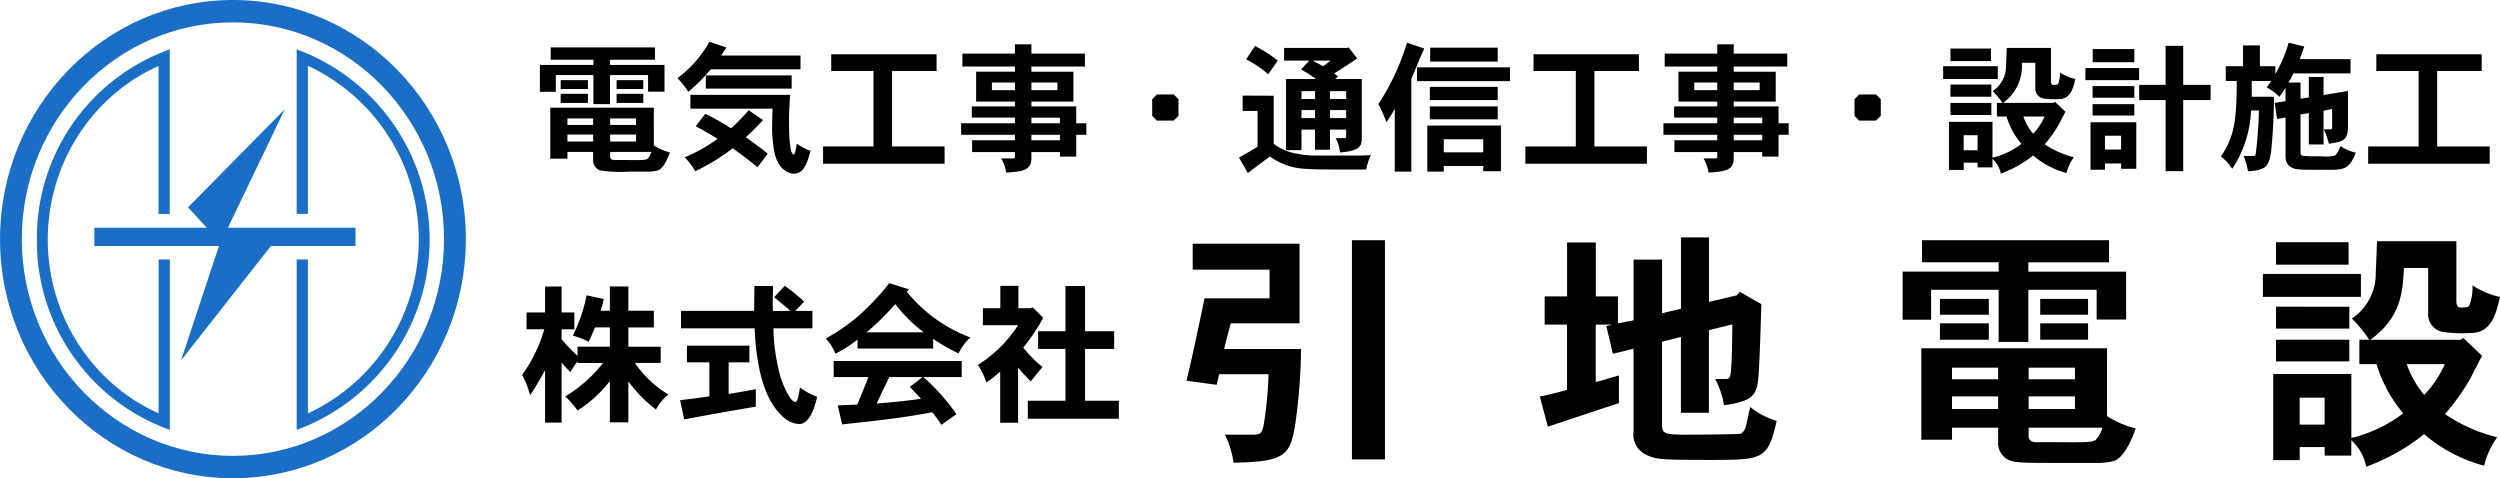
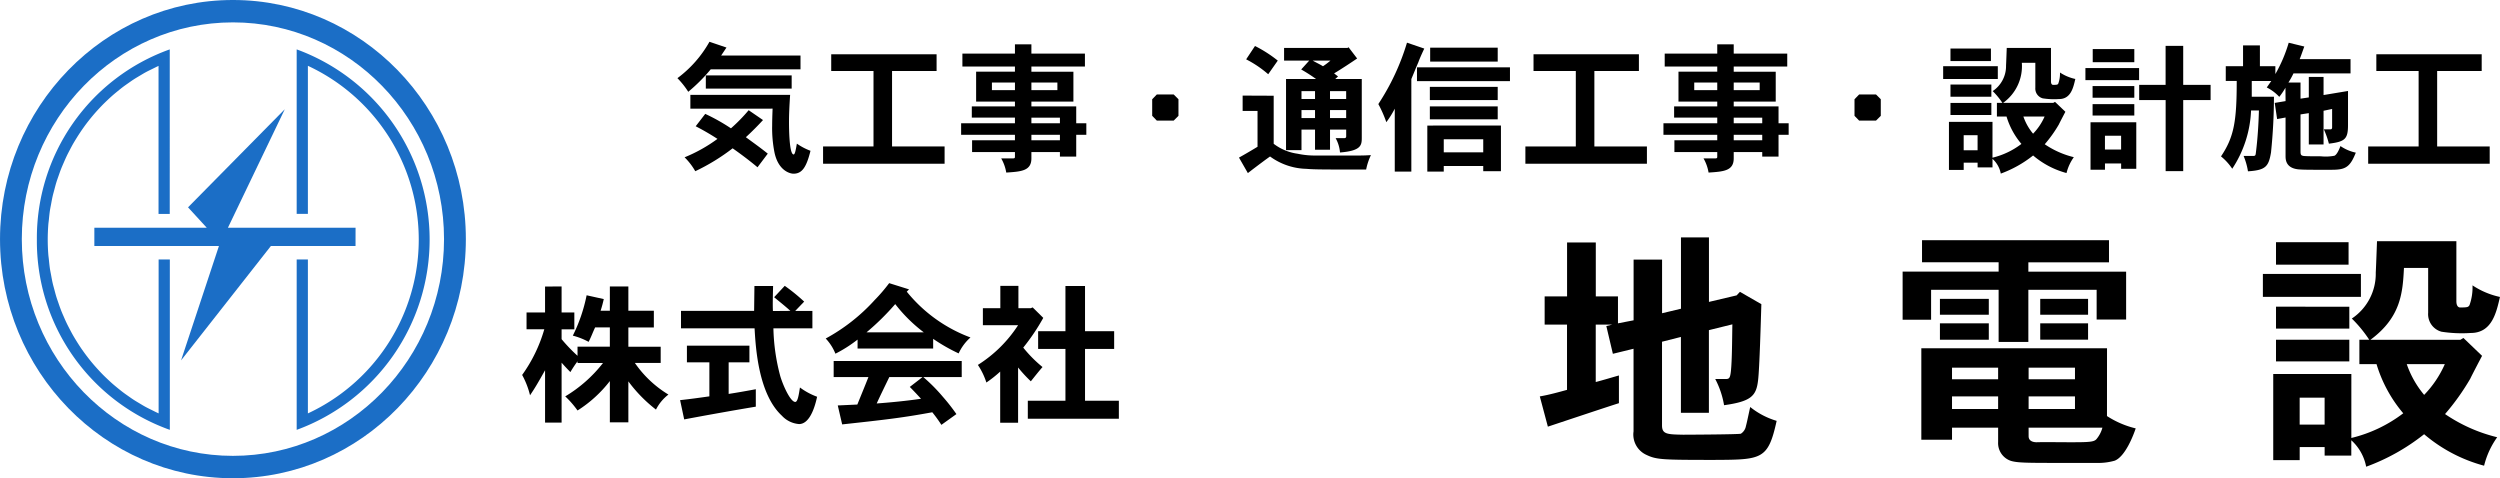
<svg xmlns="http://www.w3.org/2000/svg" width="276.918" height="52.974" viewBox="0 0 276.918 52.974">
  <g id="ヘッダーロゴ" transform="translate(-490 -46.311)">
    <g id="ロゴ" transform="translate(490 46.311)">
      <g id="グループ_11" data-name="グループ 11" transform="translate(0)">
        <g id="グループ_6" data-name="グループ 6">
          <g id="グループ_5" data-name="グループ 5">
            <path id="パス_67" data-name="パス 67" d="M301.218,442.285c-14.227,0-25.8-11.882-25.8-26.487s11.575-26.487,25.8-26.487,25.8,11.882,25.8,26.487S315.445,442.285,301.218,442.285Zm0-50.495c-12.9,0-23.386,10.77-23.386,24.008s10.491,24.007,23.386,24.007S324.6,429.036,324.6,415.8,314.113,391.79,301.218,391.79Z" transform="translate(-275.416 -389.311)" fill="#1b6ec6" />
          </g>
          <path id="パス_68" data-name="パス 68" d="M321.657,422.48h-14.14l6.3-13.128L303.1,420.217l2.077,2.263H292.723V424.5h13.8l-4.195,12.668,9.949-12.668h9.376Z" transform="translate(-282.272 -397.251)" fill="#1b6ec6" />
          <path id="パス_69" data-name="パス 69" d="M284.385,427.944c.036-.347.071-.695.124-1.036C284.456,427.25,284.421,427.6,284.385,427.944Z" transform="translate(-278.969 -403.59)" fill="none" />
          <path id="パス_70" data-name="パス 70" d="M292.427,409.751q.266-.306.545-.6Q292.694,409.446,292.427,409.751Z" transform="translate(-282.155 -396.848)" fill="none" />
          <path id="パス_71" data-name="パス 71" d="M290.87,411.657c.162-.217.328-.431.5-.641C291.2,411.226,291.032,411.44,290.87,411.657Z" transform="translate(-281.538 -397.557)" fill="none" />
          <path id="パス_72" data-name="パス 72" d="M297.876,404.8c.223-.164.453-.32.684-.476C298.329,404.48,298.1,404.636,297.876,404.8Z" transform="translate(-284.314 -395.258)" fill="none" />
          <path id="パス_73" data-name="パス 73" d="M286.439,444.177c-.1-.257-.2-.519-.29-.78C286.243,443.658,286.336,443.921,286.439,444.177Z" transform="translate(-279.668 -409.857)" fill="none" />
          <path id="パス_74" data-name="パス 74" d="M295.938,406.316c.208-.178.422-.349.636-.519C296.359,405.967,296.146,406.138,295.938,406.316Z" transform="translate(-283.546 -395.575)" fill="none" />
          <path id="パス_75" data-name="パス 75" d="M284.18,431.086c0-.536.023-1.068.064-1.594C284.2,430.018,284.18,430.549,284.18,431.086Z" transform="translate(-278.888 -404.564)" fill="none" />
          <path id="パス_76" data-name="パス 76" d="M294.119,407.969c.193-.191.391-.377.591-.561C294.51,407.592,294.312,407.778,294.119,407.969Z" transform="translate(-282.825 -396.187)" fill="none" />
          <path id="パス_77" data-name="パス 77" d="M292.964,454.708q-.259-.275-.508-.559Q292.705,454.433,292.964,454.708Z" transform="translate(-282.166 -413.945)" fill="none" />
          <path id="パス_78" data-name="パス 78" d="M291.365,452.821q-.241-.3-.471-.6C291.047,452.422,291.2,452.623,291.365,452.821Z" transform="translate(-281.548 -413.21)" fill="none" />
          <path id="パス_79" data-name="パス 79" d="M284.784,425.3c.058-.306.113-.613.185-.914C284.9,424.687,284.842,424.994,284.784,425.3Z" transform="translate(-279.127 -402.633)" fill="none" />
          <path id="パス_80" data-name="パス 80" d="M289.455,413.677c.146-.229.3-.456.451-.679Q289.673,413.332,289.455,413.677Z" transform="translate(-280.978 -398.31)" fill="none" />
          <path id="パス_81" data-name="パス 81" d="M285.372,422.784c.077-.284.153-.568.242-.847C285.525,422.216,285.449,422.5,285.372,422.784Z" transform="translate(-279.36 -401.704)" fill="none" />
          <path id="パス_82" data-name="パス 82" d="M288.592,448.7c-.134-.227-.261-.459-.386-.691C288.332,448.245,288.458,448.477,288.592,448.7Z" transform="translate(-280.483 -411.612)" fill="none" />
          <path id="パス_83" data-name="パス 83" d="M286.141,420.364c.1-.268.191-.536.3-.8C286.332,419.828,286.237,420.1,286.141,420.364Z" transform="translate(-279.665 -400.804)" fill="none" />
-           <path id="パス_84" data-name="パス 84" d="M289.9,450.817c-.148-.213-.29-.429-.43-.647C289.615,450.389,289.757,450.6,289.9,450.817Z" transform="translate(-280.986 -412.432)" fill="none" />
          <path id="パス_85" data-name="パス 85" d="M288.19,415.806c.13-.241.262-.482.4-.718C288.452,415.324,288.32,415.564,288.19,415.806Z" transform="translate(-280.477 -399.103)" fill="none" />
          <path id="パス_86" data-name="パス 86" d="M287.083,418.036c.114-.254.227-.508.35-.756C287.31,417.529,287.2,417.782,287.083,418.036Z" transform="translate(-280.038 -399.936)" fill="none" />
          <path id="パス_87" data-name="パス 87" d="M302.081,402.207c.26-.138.527-.263.793-.39C302.608,401.945,302.341,402.07,302.081,402.207Z" transform="translate(-285.979 -394.266)" fill="none" />
          <path id="パス_88" data-name="パス 88" d="M285.616,441.774c-.088-.275-.162-.555-.239-.835C285.453,441.219,285.527,441.5,285.616,441.774Z" transform="translate(-279.362 -408.922)" fill="none" />
          <path id="パス_89" data-name="パス 89" d="M284.509,436.676c-.053-.341-.088-.687-.124-1.033C284.421,435.989,284.456,436.336,284.509,436.676Z" transform="translate(-278.969 -406.907)" fill="none" />
          <path id="パス_90" data-name="パス 90" d="M300.6,460.948c-.212-.122-.426-.243-.633-.373C300.176,460.7,300.389,460.826,300.6,460.948Z" transform="translate(-285.142 -416.172)" fill="none" />
          <path id="パス_91" data-name="パス 91" d="M302.785,462.144c-.221-.106-.444-.209-.661-.324C302.341,461.935,302.564,462.038,302.785,462.144Z" transform="translate(-285.996 -416.665)" fill="none" />
          <path id="パス_92" data-name="パス 92" d="M304.458,462.946v-.007c-.027-.012-.056-.021-.084-.033C304.4,462.919,304.43,462.934,304.458,462.946Z" transform="translate(-286.888 -417.095)" fill="none" />
          <path id="パス_93" data-name="パス 93" d="M284.969,439.28c-.071-.3-.126-.6-.183-.906C284.843,438.677,284.9,438.982,284.969,439.28Z" transform="translate(-279.128 -407.947)" fill="none" />
          <path id="パス_94" data-name="パス 94" d="M296.549,458.1c-.193-.153-.386-.307-.574-.468C296.163,457.8,296.356,457.951,296.549,458.1Z" transform="translate(-283.56 -415.272)" fill="none" />
          <path id="パス_95" data-name="パス 95" d="M284.244,433.725c-.041-.526-.064-1.057-.064-1.594C284.18,432.668,284.2,433.2,284.244,433.725Z" transform="translate(-278.888 -405.566)" fill="none" />
          <path id="パス_96" data-name="パス 96" d="M287.435,446.489c-.12-.242-.23-.488-.34-.734C287.2,446,287.315,446.248,287.435,446.489Z" transform="translate(-280.043 -410.753)" fill="none" />
          <path id="パス_97" data-name="パス 97" d="M299.927,403.428c.24-.151.487-.291.733-.432C300.414,403.137,300.167,403.277,299.927,403.428Z" transform="translate(-285.126 -394.732)" fill="none" />
          <path id="パス_98" data-name="パス 98" d="M294.694,456.471c-.183-.168-.365-.339-.542-.514C294.33,456.133,294.511,456.3,294.694,456.471Z" transform="translate(-282.838 -414.633)" fill="none" />
          <path id="パス_99" data-name="パス 99" d="M304.442,401.288l-.006,0c-.035.015-.068.033-.1.049.036-.016.073-.028.109-.043Z" transform="translate(-286.872 -394.056)" fill="none" />
          <path id="パス_100" data-name="パス 100" d="M298.521,459.6c-.2-.139-.407-.277-.605-.422C298.114,459.324,298.318,459.461,298.521,459.6Z" transform="translate(-284.329 -415.618)" fill="none" />
          <path id="パス_101" data-name="パス 101" d="M286,442.971c-.077-.216-.158-.431-.228-.65C285.842,442.54,285.922,442.755,286,442.971Z" transform="translate(-279.519 -409.45)" fill="#1b6ec6" />
          <path id="パス_102" data-name="パス 102" d="M297.524,458.874c-.2-.15-.4-.306-.6-.463C297.123,458.568,297.32,458.724,297.524,458.874Z" transform="translate(-283.937 -415.315)" fill="#1b6ec6" />
          <path id="パス_103" data-name="パス 103" d="M285.263,440.517c-.059-.214-.122-.426-.174-.643C285.141,440.091,285.2,440.3,285.263,440.517Z" transform="translate(-279.248 -408.52)" fill="#1b6ec6" />
          <path id="パス_104" data-name="パス 104" d="M299.552,460.3c-.216-.135-.424-.28-.634-.422C299.128,460.018,299.336,460.163,299.552,460.3Z" transform="translate(-284.726 -415.895)" fill="#1b6ec6" />
          <path id="パス_105" data-name="パス 105" d="M301.685,461.572c-.227-.12-.447-.251-.668-.379C301.239,461.321,301.458,461.452,301.685,461.572Z" transform="translate(-285.558 -416.417)" fill="#1b6ec6" />
          <path id="パス_106" data-name="パス 106" d="M303.916,462.689c-.237-.1-.466-.219-.7-.332C303.45,462.469,303.679,462.585,303.916,462.689Z" transform="translate(-286.43 -416.878)" fill="#1b6ec6" />
          <path id="パス_107" data-name="パス 107" d="M295.609,457.308c-.19-.162-.374-.33-.559-.5C295.234,456.978,295.418,457.146,295.609,457.308Z" transform="translate(-283.194 -414.957)" fill="#1b6ec6" />
          <path id="パス_108" data-name="パス 108" d="M293.813,455.608c-.176-.174-.347-.352-.516-.533C293.467,455.255,293.638,455.434,293.813,455.608Z" transform="translate(-282.5 -414.298)" fill="#1b6ec6" />
          <path id="パス_109" data-name="パス 109" d="M290.614,451.831c-.146-.194-.288-.39-.427-.589C290.326,451.441,290.468,451.637,290.614,451.831Z" transform="translate(-281.268 -412.84)" fill="#1b6ec6" />
          <path id="パス_110" data-name="パス 110" d="M289.226,449.769c-.129-.2-.257-.4-.38-.611C288.969,449.365,289.1,449.567,289.226,449.769Z" transform="translate(-280.736 -412.048)" fill="#1b6ec6" />
          <path id="パス_111" data-name="パス 111" d="M292.146,453.78q-.241-.277-.472-.562Q291.9,453.5,292.146,453.78Z" transform="translate(-281.857 -413.592)" fill="#1b6ec6" />
          <path id="パス_112" data-name="パス 112" d="M287.989,447.6c-.113-.208-.226-.417-.331-.629C287.763,447.184,287.876,447.392,287.989,447.6Z" transform="translate(-280.266 -411.217)" fill="#1b6ec6" />
          <path id="パス_113" data-name="パス 113" d="M286.911,445.333c-.1-.214-.193-.426-.281-.644C286.718,444.906,286.815,445.119,286.911,445.333Z" transform="translate(-279.858 -410.35)" fill="#1b6ec6" />
          <path id="パス_114" data-name="パス 114" d="M291.7,410.671q.216-.266.441-.525Q291.912,410.405,291.7,410.671Z" transform="translate(-281.865 -397.227)" fill="#1b6ec6" />
          <path id="パス_115" data-name="パス 115" d="M295.1,407.11c.167-.153.335-.306.507-.454C295.433,406.8,295.265,406.957,295.1,407.11Z" transform="translate(-283.213 -395.902)" fill="#1b6ec6" />
          <path id="パス_116" data-name="パス 116" d="M293.33,408.828c.156-.166.315-.33.476-.491C293.645,408.5,293.487,408.662,293.33,408.828Z" transform="translate(-282.513 -396.54)" fill="#1b6ec6" />
          <path id="パス_117" data-name="パス 117" d="M299.008,404.082c.184-.124.367-.251.555-.37C299.375,403.83,299.192,403.957,299.008,404.082Z" transform="translate(-284.762 -395.016)" fill="#1b6ec6" />
          <path id="パス_118" data-name="パス 118" d="M296.992,405.526c.177-.139.353-.28.534-.414C297.345,405.246,297.169,405.386,296.992,405.526Z" transform="translate(-283.963 -395.571)" fill="#1b6ec6" />
          <path id="パス_119" data-name="パス 119" d="M282.18,419.442a22.182,22.182,0,0,0,14.728,21.072V421.638h-1.242v17.053c-.028-.012-.055-.028-.084-.041-.237-.107-.466-.227-.7-.343s-.444-.217-.661-.335-.447-.259-.668-.391-.426-.252-.634-.386-.424-.289-.634-.436-.407-.285-.605-.436-.4-.316-.6-.479-.386-.318-.574-.484-.374-.341-.559-.516-.365-.35-.542-.532-.347-.364-.516-.551-.342-.382-.508-.578-.318-.384-.472-.581-.318-.413-.471-.625-.288-.4-.427-.608-.29-.443-.43-.669c-.129-.208-.257-.418-.38-.632-.134-.235-.261-.474-.386-.715-.113-.215-.226-.431-.331-.65-.12-.25-.23-.5-.34-.759-.1-.221-.193-.441-.281-.665-.1-.265-.2-.536-.29-.806-.077-.223-.158-.445-.228-.672-.088-.284-.162-.574-.238-.862-.059-.222-.122-.441-.174-.665-.071-.308-.126-.623-.183-.936-.039-.212-.085-.422-.118-.637-.053-.352-.088-.71-.124-1.068-.018-.182-.046-.361-.06-.545-.041-.544-.064-1.092-.064-1.647s.023-1.1.064-1.647c.013-.182.041-.361.06-.542.036-.359.071-.718.124-1.071.033-.212.078-.42.117-.629.058-.316.113-.634.185-.945.051-.22.113-.435.17-.653.077-.293.153-.587.242-.876.068-.222.147-.438.222-.655.1-.277.191-.554.3-.824.086-.218.179-.431.272-.645.114-.263.227-.524.35-.781.1-.212.21-.418.318-.626.13-.25.262-.5.4-.742.117-.2.239-.4.362-.6.146-.237.3-.472.451-.7.131-.195.266-.386.4-.575.162-.224.328-.445.5-.662q.216-.275.441-.543c.178-.211.36-.418.545-.622.157-.172.315-.341.476-.507.193-.2.391-.39.591-.58.167-.159.335-.316.507-.469.208-.184.421-.361.636-.536.177-.144.353-.289.534-.428.223-.17.454-.331.684-.492.184-.129.367-.26.555-.382.24-.156.487-.3.733-.447.189-.112.375-.227.568-.333.26-.142.527-.271.793-.4.189-.092.375-.191.567-.278.034-.016.068-.035.1-.051l.006,0v16.4h1.242V398.37A22.181,22.181,0,0,0,282.18,419.442Z" transform="translate(-278.096 -392.9)" fill="#1b6ec6" />
          <path id="パス_120" data-name="パス 120" d="M284.709,437.97c-.039-.205-.085-.408-.118-.616C284.624,437.562,284.67,437.765,284.709,437.97Z" transform="translate(-279.051 -407.564)" fill="#1b6ec6" />
          <path id="パス_121" data-name="パス 121" d="M301.141,402.785c.189-.108.376-.22.568-.322C301.516,402.565,301.33,402.677,301.141,402.785Z" transform="translate(-285.607 -394.521)" fill="#1b6ec6" />
          <path id="パス_122" data-name="パス 122" d="M303.394,401.642c.189-.089.375-.185.567-.269C303.769,401.457,303.583,401.552,303.394,401.642Z" transform="translate(-286.5 -394.089)" fill="#1b6ec6" />
          <path id="パス_123" data-name="パス 123" d="M284.591,426.509c.033-.205.078-.406.116-.609C284.669,426.1,284.624,426.3,284.591,426.509Z" transform="translate(-279.051 -403.212)" fill="#1b6ec6" />
          <path id="パス_124" data-name="パス 124" d="M284.286,429.148c.013-.176.041-.349.06-.524C284.327,428.8,284.3,428.972,284.286,429.148Z" transform="translate(-278.93 -404.248)" fill="#1b6ec6" />
          <path id="パス_125" data-name="パス 125" d="M285.09,423.972c.05-.213.113-.422.17-.632C285.2,423.551,285.141,423.758,285.09,423.972Z" transform="translate(-279.248 -402.239)" fill="#1b6ec6" />
          <path id="パス_126" data-name="パス 126" d="M284.346,435.3c-.018-.176-.046-.35-.06-.527C284.3,434.947,284.328,435.121,284.346,435.3Z" transform="translate(-278.93 -406.583)" fill="#1b6ec6" />
          <path id="パス_127" data-name="パス 127" d="M285.773,421.521c.068-.214.147-.423.222-.634C285.92,421.1,285.841,421.307,285.773,421.521Z" transform="translate(-279.519 -401.307)" fill="#1b6ec6" />
          <path id="パス_128" data-name="パス 128" d="M290.2,412.633c.131-.188.266-.373.4-.556C290.468,412.26,290.333,412.445,290.2,412.633Z" transform="translate(-281.274 -397.961)" fill="#1b6ec6" />
          <path id="パス_129" data-name="パス 129" d="M287.663,416.883c.1-.2.21-.4.318-.606C287.873,416.478,287.764,416.678,287.663,416.883Z" transform="translate(-280.268 -399.556)" fill="#1b6ec6" />
          <path id="パス_130" data-name="パス 130" d="M288.856,414.706c.116-.2.238-.39.362-.583C289.094,414.316,288.972,414.509,288.856,414.706Z" transform="translate(-280.74 -398.738)" fill="#1b6ec6" />
          <path id="パス_131" data-name="パス 131" d="M286.633,419.156c.085-.211.179-.417.272-.624C286.812,418.74,286.719,418.946,286.633,419.156Z" transform="translate(-279.86 -400.413)" fill="#1b6ec6" />
          <path id="パス_132" data-name="パス 132" d="M329.837,398.37v18.222h1.242v-16.4l.006,0a21.23,21.23,0,0,1-.006,38.5V421.638h-1.242v18.876a22.439,22.439,0,0,0,0-42.144Z" transform="translate(-296.975 -392.9)" fill="#1b6ec6" />
        </g>
        <g id="グループ_10" data-name="グループ 10" transform="translate(57.837 4.628)">
          <g id="グループ_7" data-name="グループ 7" transform="translate(1.966 0)">
-             <path id="パス_133" data-name="パス 133" d="M430.485,394.76v1.369h-4.98v.575h6.038v2.958h-1.821v-1.836h-4.217v3.221h-1.836v-3.221H419.5v1.851H417.74V396.7h5.929v-.575h-4.731V394.76Zm-.124,10.862a5.71,5.71,0,0,0,1.774.763c-.14.42-.638,1.728-1.292,1.992a3.65,3.65,0,0,1-1.105.14h-2.023a15.377,15.377,0,0,1-3.284-.124,1.156,1.156,0,0,1-.794-1.168v-.886H420.79v.747h-1.9v-5.65h11.469Zm-7.3-7.236v.98h-3.019v-.98Zm0,1.509v1.012h-3.019V399.9Zm-2.272,2.739v.716h2.848v-.716Zm0,1.774v.778h2.848v-.778Zm4.731-1.774v.716h2.864v-.716Zm0,1.774v.778h2.864v-.778Zm0,2.459c0,.357.389.374.5.374.3-.016,1.743,0,2.07,0,1.152,0,1.463-.016,1.619-.187a1.816,1.816,0,0,0,.373-.716h-4.56Zm3.673-8.481v.98h-2.957v-.98Zm0,1.509v1.012h-2.957V399.9Z" transform="translate(-417.74 -394.137)" />
            <path id="パス_134" data-name="パス 134" d="M448.4,394.366l-.592.887H456.6v1.525h-9.944a18.8,18.8,0,0,1-2.49,2.49,9.078,9.078,0,0,0-1.2-1.51,12.8,12.8,0,0,0,3.549-4.031Zm4.046,8.031c-.514.56-1.245,1.307-1.9,1.9.778.576,1.618,1.167,2.427,1.821l-1.136,1.51c-.872-.732-1.868-1.478-2.755-2.1a22.61,22.61,0,0,1-4.139,2.537,7.028,7.028,0,0,0-1.183-1.541,16.951,16.951,0,0,0,3.642-2.039,27.89,27.89,0,0,0-2.412-1.4l1.058-1.37a21.289,21.289,0,0,1,2.848,1.6,18.483,18.483,0,0,0,1.961-2.008Zm-8.046-1.261v-1.525h11.05c-.094,1.4-.124,2.3-.124,2.972s.016,3.626.513,3.626c.156,0,.249-.575.358-1.2a6.671,6.671,0,0,0,1.51.794c-.452,1.821-.934,2.537-1.883,2.537-.389,0-1.665-.327-2.1-2.319a13.768,13.768,0,0,1-.264-2.988c0-.467.016-1.059.047-1.9Zm11.221-3.688v1.463h-9.509v-1.463Z" transform="translate(-427.733 -393.728)" />
            <path id="パス_135" data-name="パス 135" d="M482.258,396.022v1.852h-4.933v8.357h5.82v1.914H469.684v-1.914h5.587v-8.357h-4.684v-1.852Z" transform="translate(-438.318 -394.637)" />
            <path id="パス_136" data-name="パス 136" d="M502.793,394.192v1.028h5.929v1.432h-5.929v.575h4.653v3.314h-4.653v.53h4.965v1.867h1.12v1.277h-1.12v2.412h-1.806v-.5h-3.159v.7c0,1.385-1.121,1.463-2.786,1.572a4.636,4.636,0,0,0-.56-1.572h1.323c.156,0,.2-.047.2-.171v-.529h-4.747v-1.307h4.747v-.607h-5.961v-1.277h5.961v-.622h-4.778v-1.245h4.778v-.53h-4.3v-3.314h4.3v-.575h-5.82V395.22h5.82v-1.028Zm-4.373,4.233v.84h2.552v-.84Zm4.373,0v.84h2.879v-.84Zm0,3.891v.622h3.159v-.622Zm0,1.9v.607h3.159v-.607Z" transform="translate(-448.351 -393.912)" />
            <path id="パス_137" data-name="パス 137" d="M532.437,403.393l.529.53v1.836l-.529.529H530.57l-.514-.529v-1.836l.514-.53Z" transform="translate(-462.234 -397.557)" />
            <path id="パス_138" data-name="パス 138" d="M549.821,400.011v5.323a5.6,5.6,0,0,0,2.646,1.1,9,9,0,0,0,1.992.2h4.389c.716,0,1.058,0,1.743-.047a6.7,6.7,0,0,0-.529,1.6c-4.715,0-5.727,0-6.614-.078a7.1,7.1,0,0,1-4.031-1.369c-.545.389-1.074.778-2.459,1.836l-.981-1.712c.669-.373,1.463-.84,2.054-1.2v-3.968h-1.65v-1.7Zm-2.07-5.509a14.4,14.4,0,0,1,2.522,1.618l-1.059,1.51a12.012,12.012,0,0,0-2.443-1.65Zm6.007,1.618h-2.786v-1.4h7.019l.125-.078.949,1.245c-.81.545-1.65,1.105-2.552,1.65l.436.342-.312.28h2.941v6.474c0,.825-.015,1.479-2.412,1.665a3.924,3.924,0,0,0-.483-1.588h.95c.14,0,.218-.062.218-.2v-.747h-1.79v2.226H554.4v-2.226H552.9v2.272h-1.712v-7.875h3.33a18.12,18.12,0,0,0-1.65-1.058ZM552.9,399.5v.872H554.4V399.5Zm0,2.1v.887H554.4V401.6Zm1.245-5.478c.373.218.762.389,1.136.623a8.2,8.2,0,0,0,.825-.623Zm1.914,3.377v.872h1.79V399.5Zm0,2.1v.887h1.79V401.6Z" transform="translate(-468.541 -394.035)" />
            <path id="パス_139" data-name="パス 139" d="M575.195,408.169h-1.836V401.2a10.633,10.633,0,0,1-.934,1.494,13.561,13.561,0,0,0-.886-2.007,25.847,25.847,0,0,0,3.174-6.8l1.914.654c-.312.668-.5,1.089-.654,1.51-.218.5-.42,1.011-.778,1.867Zm10.925-11.547v1.525h-10.3v-1.525Zm-1,6.443v5.058h-1.961v-.576h-4.373v.623h-1.821v-5.1Zm-.358-4.28v1.463h-7.517v-1.463Zm0,2.164v1.432h-7.517v-1.432Zm0-6.506v1.541H577.28v-1.541Zm-5.976,10.147v1.447h4.373V404.59Z" transform="translate(-478.668 -393.789)" />
            <path id="パス_140" data-name="パス 140" d="M611.089,396.022v1.852h-4.933v8.357h5.821v1.914H598.515v-1.914H604.1v-8.357h-4.684v-1.852Z" transform="translate(-489.355 -394.637)" />
            <path id="パス_141" data-name="パス 141" d="M631.624,394.192v1.028h5.929v1.432h-5.929v.575h4.653v3.314h-4.653v.53h4.964v1.867h1.121v1.277h-1.121v2.412h-1.805v-.5h-3.159v.7c0,1.385-1.121,1.463-2.786,1.572a4.64,4.64,0,0,0-.56-1.572H629.6c.156,0,.2-.047.2-.171v-.529h-4.746v-1.307H629.8v-.607h-5.96v-1.277h5.96v-.622h-4.778v-1.245H629.8v-.53h-4.295v-3.314H629.8v-.575h-5.82V395.22h5.82v-1.028Zm-4.373,4.233v.84H629.8v-.84Zm4.373,0v.84H634.5v-.84Zm0,3.891v.622h3.159v-.622Zm0,1.9v.607h3.159v-.607Z" transform="translate(-499.388 -393.912)" />
            <path id="パス_142" data-name="パス 142" d="M661.268,403.393l.529.53v1.836l-.529.529H659.4l-.513-.529v-1.836l.513-.53Z" transform="translate(-513.271 -397.557)" />
            <path id="パス_143" data-name="パス 143" d="M681.2,396.885V398.3h-6.054v-1.416Zm-.591,10.131a8.6,8.6,0,0,0,3.206-1.525,8.44,8.44,0,0,1-1.649-3.034H681.1v-1.51h.607a7.922,7.922,0,0,0-1.074-1.308,3.321,3.321,0,0,0,1.479-2.832c.016-.312.031-.685.077-1.946h4.9v3.7c0,.373.187.389.233.389.482,0,.5-.031.576-.141a3.257,3.257,0,0,0,.187-1.229,4.933,4.933,0,0,0,1.7.716c-.217.934-.482,2.225-1.8,2.225a8.15,8.15,0,0,1-1.805-.078,1.121,1.121,0,0,1-.824-1.167v-2.77h-1.495a5,5,0,0,1-2.07,4.435h5.557l.186-.109,1.151,1.1c-.124.234-.638,1.214-.731,1.416a14.34,14.34,0,0,1-1.556,2.179,9.834,9.834,0,0,0,3.222,1.432,5.139,5.139,0,0,0-.81,1.758,9.49,9.49,0,0,1-3.7-1.946,12.829,12.829,0,0,1-3.58,2.008,2.93,2.93,0,0,0-.919-1.634v.949h-1.65v-.53h-1.54v.81h-1.634v-5.323h4.824Zm-.171-12.091v1.385h-4.482v-1.385Zm.047,3.984v1.354h-4.529v-1.354Zm0,2.039v1.337h-4.529v-1.337Zm-3.066,3.579v1.665h1.54v-1.665Zm6.614-2.069a6.007,6.007,0,0,0,1.074,1.9,6.472,6.472,0,0,0,1.276-1.9Z" transform="translate(-519.711 -394.177)" />
            <path id="パス_144" data-name="パス 144" d="M707.189,396.935v1.339h-5.945v-1.339Zm-.311,6.007v5.151H705.2V407.5h-1.79v.7h-1.6v-5.26Zm-.218-4.015v1.291h-4.622v-1.291Zm0,2.007v1.261h-4.622v-1.261Zm0-6.1v1.448h-4.607v-1.448Zm-3.253,9.6v1.525h1.79v-1.525Zm8.669-9.96V398.8h3.034v1.68h-3.034v7.875H710.13v-7.875H707.2V398.8h2.926v-4.327Z" transform="translate(-530.051 -394.024)" />
            <path id="パス_145" data-name="パス 145" d="M733.251,398.889a7.684,7.684,0,0,1-.684,1.012,4.93,4.93,0,0,0-1.385-1.043l.5-.716h-2.163v1.743h2.459a61.667,61.667,0,0,1-.327,6.178c-.264,1.556-.591,1.961-2.552,2.085a7.45,7.45,0,0,0-.482-1.7h1.042c.265,0,.281-.078.312-.327.2-1.572.3-3.191.342-4.715h-.871a12.624,12.624,0,0,1-2.085,6.458,6.136,6.136,0,0,0-1.246-1.369c1.463-2.164,1.743-3.953,1.743-8.357h-1.214v-1.634h1.914v-2.3h1.868v2.3h1.712v.871a16.006,16.006,0,0,0,1.478-3.47l1.728.42c-.187.5-.343.981-.514,1.4h5.634V397.3h-6.319a9.188,9.188,0,0,1-.56,1.011h1.339v1.79l.918-.139v-2.272h1.634V399.7l2.708-.451v3.766c0,1.557-.327,1.853-2.117,2.07a9.362,9.362,0,0,0-.56-1.588h.747c.124,0,.171-.093.171-.217v-2.039l-.949.2v3.734h-1.634v-3.47l-.918.141v4.093c0,.373.062.451.3.5.218.046,1.323.046,1.961.046a5.057,5.057,0,0,0,1.494-.062c.311-.124.607-.9.669-1.074a4.728,4.728,0,0,0,1.7.731c-.56,1.416-1.027,1.821-2.179,1.883-.187.016-.42.016-1.68.016-1.759,0-2.1-.016-2.49-.047-1.432-.141-1.432-1.121-1.432-1.495v-4.249l-.934.172-.265-1.789,1.2-.2Z" transform="translate(-539.901 -393.8)" />
            <path id="パス_146" data-name="パス 146" d="M765.686,396.022v1.852h-4.933v8.357h5.82v1.914H753.112v-1.914H758.7v-8.357h-4.684v-1.852Z" transform="translate(-550.599 -394.637)" />
          </g>
          <g id="グループ_8" data-name="グループ 8" transform="translate(0 26.734)">
            <path id="パス_147" data-name="パス 147" d="M418.854,441.321V444.2h1.412v1.865h-1.412v1.092A18.276,18.276,0,0,0,420.619,449v-1.009h3.58v-2.135h-1.63c-.252.521-.437,1.059-.723,1.6a7.607,7.607,0,0,0-1.748-.689,17.859,17.859,0,0,0,1.529-4.471l1.9.421c-.084.37-.2.84-.353,1.293H424.2v-2.689h2.05v2.689h2.823v1.849h-2.823v2.135h3.58v1.8h-2.857a12.123,12.123,0,0,0,3.714,3.5,4.839,4.839,0,0,0-1.378,1.664,15.824,15.824,0,0,1-3.059-3.126v4.537H424.2v-4.571a13.921,13.921,0,0,1-3.58,3.26,10.288,10.288,0,0,0-1.362-1.563,15.153,15.153,0,0,0,4.185-3.7h-2.823v-.185a12.076,12.076,0,0,0-.79,1.193c-.319-.319-.638-.655-.975-1.042V456.4h-1.832v-5.8c-.823,1.462-1.109,1.949-1.664,2.773a9.189,9.189,0,0,0-.874-2.252,16.428,16.428,0,0,0,2.453-5.059h-1.966V444.2h2.05v-2.874Z" transform="translate(-414.485 -440.951)" />
            <path id="パス_148" data-name="パス 148" d="M451.136,447.832v1.848h-2.3v3.5c.975-.151,2.017-.336,3.008-.521v1.932c-2.353.387-5.9,1.026-7.933,1.412l-.454-2.134c1.092-.118,2.185-.269,3.244-.42V449.68h-2.488v-1.848Zm5.076-3.848h1.9v1.932h-4.319a22.114,22.114,0,0,0,.756,5.277c.3,1.025,1.126,2.874,1.664,2.874.286,0,.4-.857.52-1.6a7.459,7.459,0,0,0,1.9,1.026c-.37,1.731-1.025,3.025-2,3.025a2.888,2.888,0,0,1-1.9-.925c-2.6-2.4-2.907-7.546-3.025-9.68h-8.151v-1.932h8.1l.034-2.757h2.067c-.034,1.395-.05,2.236-.017,2.773l1.933-.016c-.571-.521-1.193-1.008-1.8-1.513l1.176-1.261a20.7,20.7,0,0,1,2.151,1.748Z" transform="translate(-425.962 -440.908)" />
            <path id="パス_149" data-name="パス 149" d="M479.4,441.4l-.252.252a16.422,16.422,0,0,0,7.059,5.075,5.262,5.262,0,0,0-1.311,1.765,19.453,19.453,0,0,1-2.824-1.613v1.075H473.7v-.992a14.82,14.82,0,0,1-2.454,1.563,5.321,5.321,0,0,0-1.075-1.681,20.572,20.572,0,0,0,5.429-4.268,18.15,18.15,0,0,0,1.6-1.866Zm1.58,9.714a19.025,19.025,0,0,1,2.168,2.185,21.542,21.542,0,0,1,1.5,1.915l-1.664,1.193a15.375,15.375,0,0,0-1.008-1.394c-3.21.588-5.008.806-9.983,1.344l-.487-2.1,2.168-.1c.4-.992.874-2.135,1.227-3.042h-3.849v-1.782h14.184v1.782Zm.05-4.958a16.839,16.839,0,0,1-3.159-3.126,27.932,27.932,0,0,1-3.176,3.126Zm-.134,4.958h-3.681c-.437.907-1.025,2.1-1.395,2.924,1.613-.118,3.412-.3,4.907-.521-.386-.42-.807-.874-1.243-1.311Z" transform="translate(-436.546 -440.709)" />
            <path id="パス_150" data-name="パス 150" d="M502.574,441.21v2.471h1.378l.2-.085,1.176,1.16a23.037,23.037,0,0,1-2.219,3.294,14.364,14.364,0,0,0,2.135,2.152c-.437.5-.874,1.058-1.294,1.58a15.2,15.2,0,0,1-1.412-1.53v6.118h-1.983v-5.664a13.176,13.176,0,0,1-1.53,1.211,7.73,7.73,0,0,0-.941-1.95,14.5,14.5,0,0,0,4.454-4.4h-3.9v-1.882h1.933V441.21Zm7.378.017v5.008h3.227V448.2h-3.227v5.731H513.7v2H503.615v-2h4.168V448.2h-3.025v-1.966h3.025v-5.008Z" transform="translate(-447.604 -440.908)" />
          </g>
          <g id="グループ_9" data-name="グループ 9" transform="translate(73.578 21.669)">
-             <path id="パス_151" data-name="パス 151" d="M548.865,433.221v8.819h-7.619c-.251.949-.559,2.065-.726,2.847h8.512a61.87,61.87,0,0,1-.7,8.707c-.558,3.07-1.2,3.8-6.782,3.88a9.713,9.713,0,0,0-.949-3.1H543.9c.67-.028.865-.251,1.033-1.312a42.293,42.293,0,0,0,.5-5.387h-5.47l-.28,1.172-3.349-.446c.586-2.261,1.591-7.145,2.01-9.126h7.2V436.1h-8.512v-2.874Zm9.462-.391v24.281H554.67V432.83Z" transform="translate(-536.334 -432.523)" />
            <path id="パス_152" data-name="パス 152" d="M609.822,441.838l1.731-.335v-6.726h3.154v5.944l2.093-.5v-7.9h3.1v7.145l3.07-.725.362-.391,2.373,1.367c-.055,1.758-.2,7.089-.363,8.428-.2,1.731-.754,2.345-3.768,2.763a9.636,9.636,0,0,0-.977-2.9h1.144c.391,0,.5-.084.586-.838.139-1.228.139-3.852.167-5.219l-2.6.642v9.154h-3.1v-8.4l-2.093.53v9.266c0,.976.558,1,2.344,1.033.475,0,6.2-.028,6.391-.112a1.26,1.26,0,0,0,.558-.837c.112-.419.14-.586.475-2.121a8.47,8.47,0,0,0,2.93,1.535c-.949,4.3-1.619,4.3-6.949,4.326-5.749,0-6.363-.028-7.48-.559a2.473,2.473,0,0,1-1.423-2.6v-9.154l-2.289.559-.725-3.07.669-.167h-1.842v6.363c.781-.2,1.758-.5,2.568-.726v3.07c-1.256.391-6.754,2.233-7.871,2.6l-.893-3.35c1-.167,2.094-.474,3.014-.725v-7.228H601.7v-3.126h2.484V432.88h3.182v5.973h2.456Z" transform="translate(-562.019 -432.321)" />
            <path id="パス_153" data-name="パス 153" d="M690.574,432.83v2.456h-8.931v1.033h10.829v5.3h-3.266v-3.293h-7.564V444.1h-3.293v-5.777h-7.48v3.321h-3.154v-5.331h10.634v-1.033h-8.485V432.83Zm-.223,19.481a10.24,10.24,0,0,0,3.182,1.367c-.251.754-1.144,3.1-2.316,3.573a6.532,6.532,0,0,1-1.982.251h-3.628c-4.047,0-5.135,0-5.889-.224a2.07,2.07,0,0,1-1.424-2.092v-1.591h-5.107v1.339h-3.4V444.8h20.569Zm-13.09-12.978v1.758h-5.414v-1.758Zm0,2.707v1.814h-5.414V442.04Zm-4.075,4.912v1.284h5.107v-1.284Zm0,3.181v1.4h5.107v-1.4Zm8.485-3.181v1.284h5.135v-1.284Zm0,3.181v1.4h5.135v-1.4Zm0,4.41c0,.643.7.67.893.67.531-.027,3.125,0,3.712,0,2.065,0,2.624-.027,2.9-.335a3.268,3.268,0,0,0,.67-1.284h-8.177Zm6.586-15.21v1.758h-5.3v-1.758Zm0,2.707v1.814h-5.3V442.04Z" transform="translate(-588.382 -432.523)" />
            <path id="パス_154" data-name="パス 154" d="M744.659,436.643v2.54H733.8v-2.54Zm-1.06,18.169a15.432,15.432,0,0,0,5.749-2.735,15.155,15.155,0,0,1-2.959-5.442h-1.9v-2.707h1.089a14.165,14.165,0,0,0-1.926-2.344,5.957,5.957,0,0,0,2.651-5.08c.028-.558.056-1.228.139-3.488h8.791v6.642c0,.67.335.7.419.7.866,0,.894-.056,1.033-.251a5.868,5.868,0,0,0,.334-2.2,8.843,8.843,0,0,0,3.042,1.284c-.391,1.674-.865,3.991-3.237,3.991a14.672,14.672,0,0,1-3.238-.14,2.01,2.01,0,0,1-1.479-2.093v-4.968h-2.679c-.14,2.679-.307,5.442-3.712,7.954h9.963l.335-.2,2.065,1.981c-.223.418-1.145,2.177-1.312,2.54a25.842,25.842,0,0,1-2.79,3.907,17.61,17.61,0,0,0,5.777,2.568,9.18,9.18,0,0,0-1.451,3.153,17.025,17.025,0,0,1-6.643-3.488,22.98,22.98,0,0,1-6.419,3.6,5.257,5.257,0,0,0-1.647-2.931v1.7H740.64v-.949h-2.763v1.452h-2.93v-9.545H743.6Zm-.307-21.685v2.485h-8.038v-2.485Zm.083,7.145V442.7h-8.121v-2.429Zm0,3.656v2.4h-8.121v-2.4Zm-5.5,6.419v2.986h2.763v-2.986Zm11.862-3.712a10.782,10.782,0,0,0,1.926,3.405,11.583,11.583,0,0,0,2.289-3.405Z" transform="translate(-614.562 -432.596)" />
          </g>
        </g>
      </g>
    </g>
  </g>
</svg>